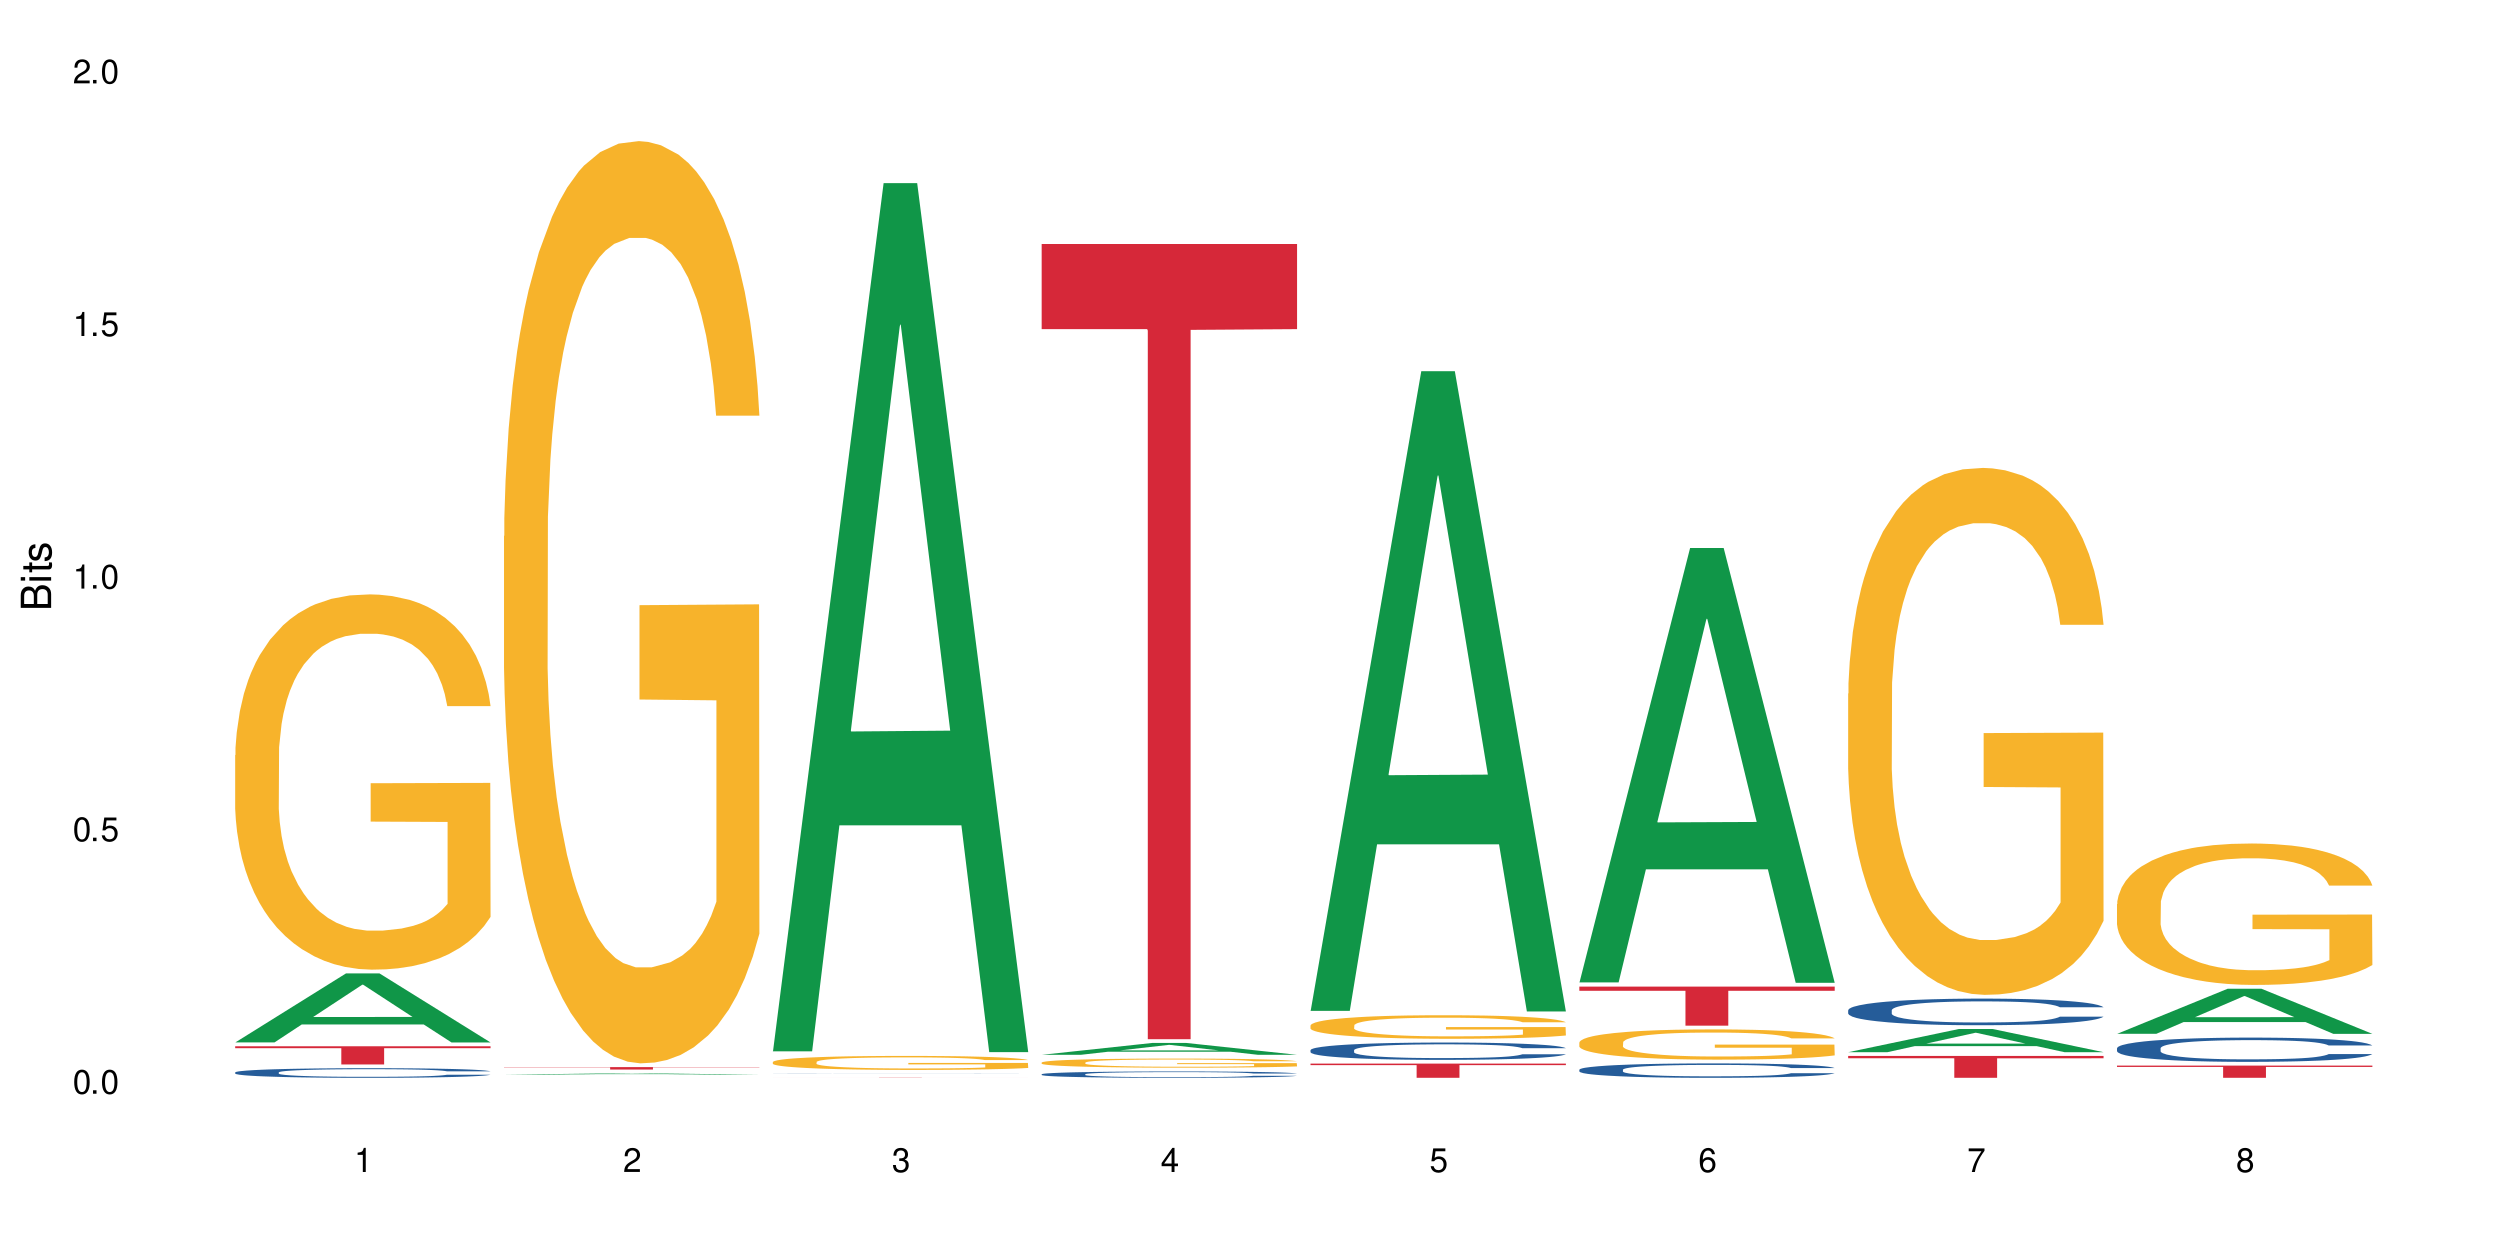
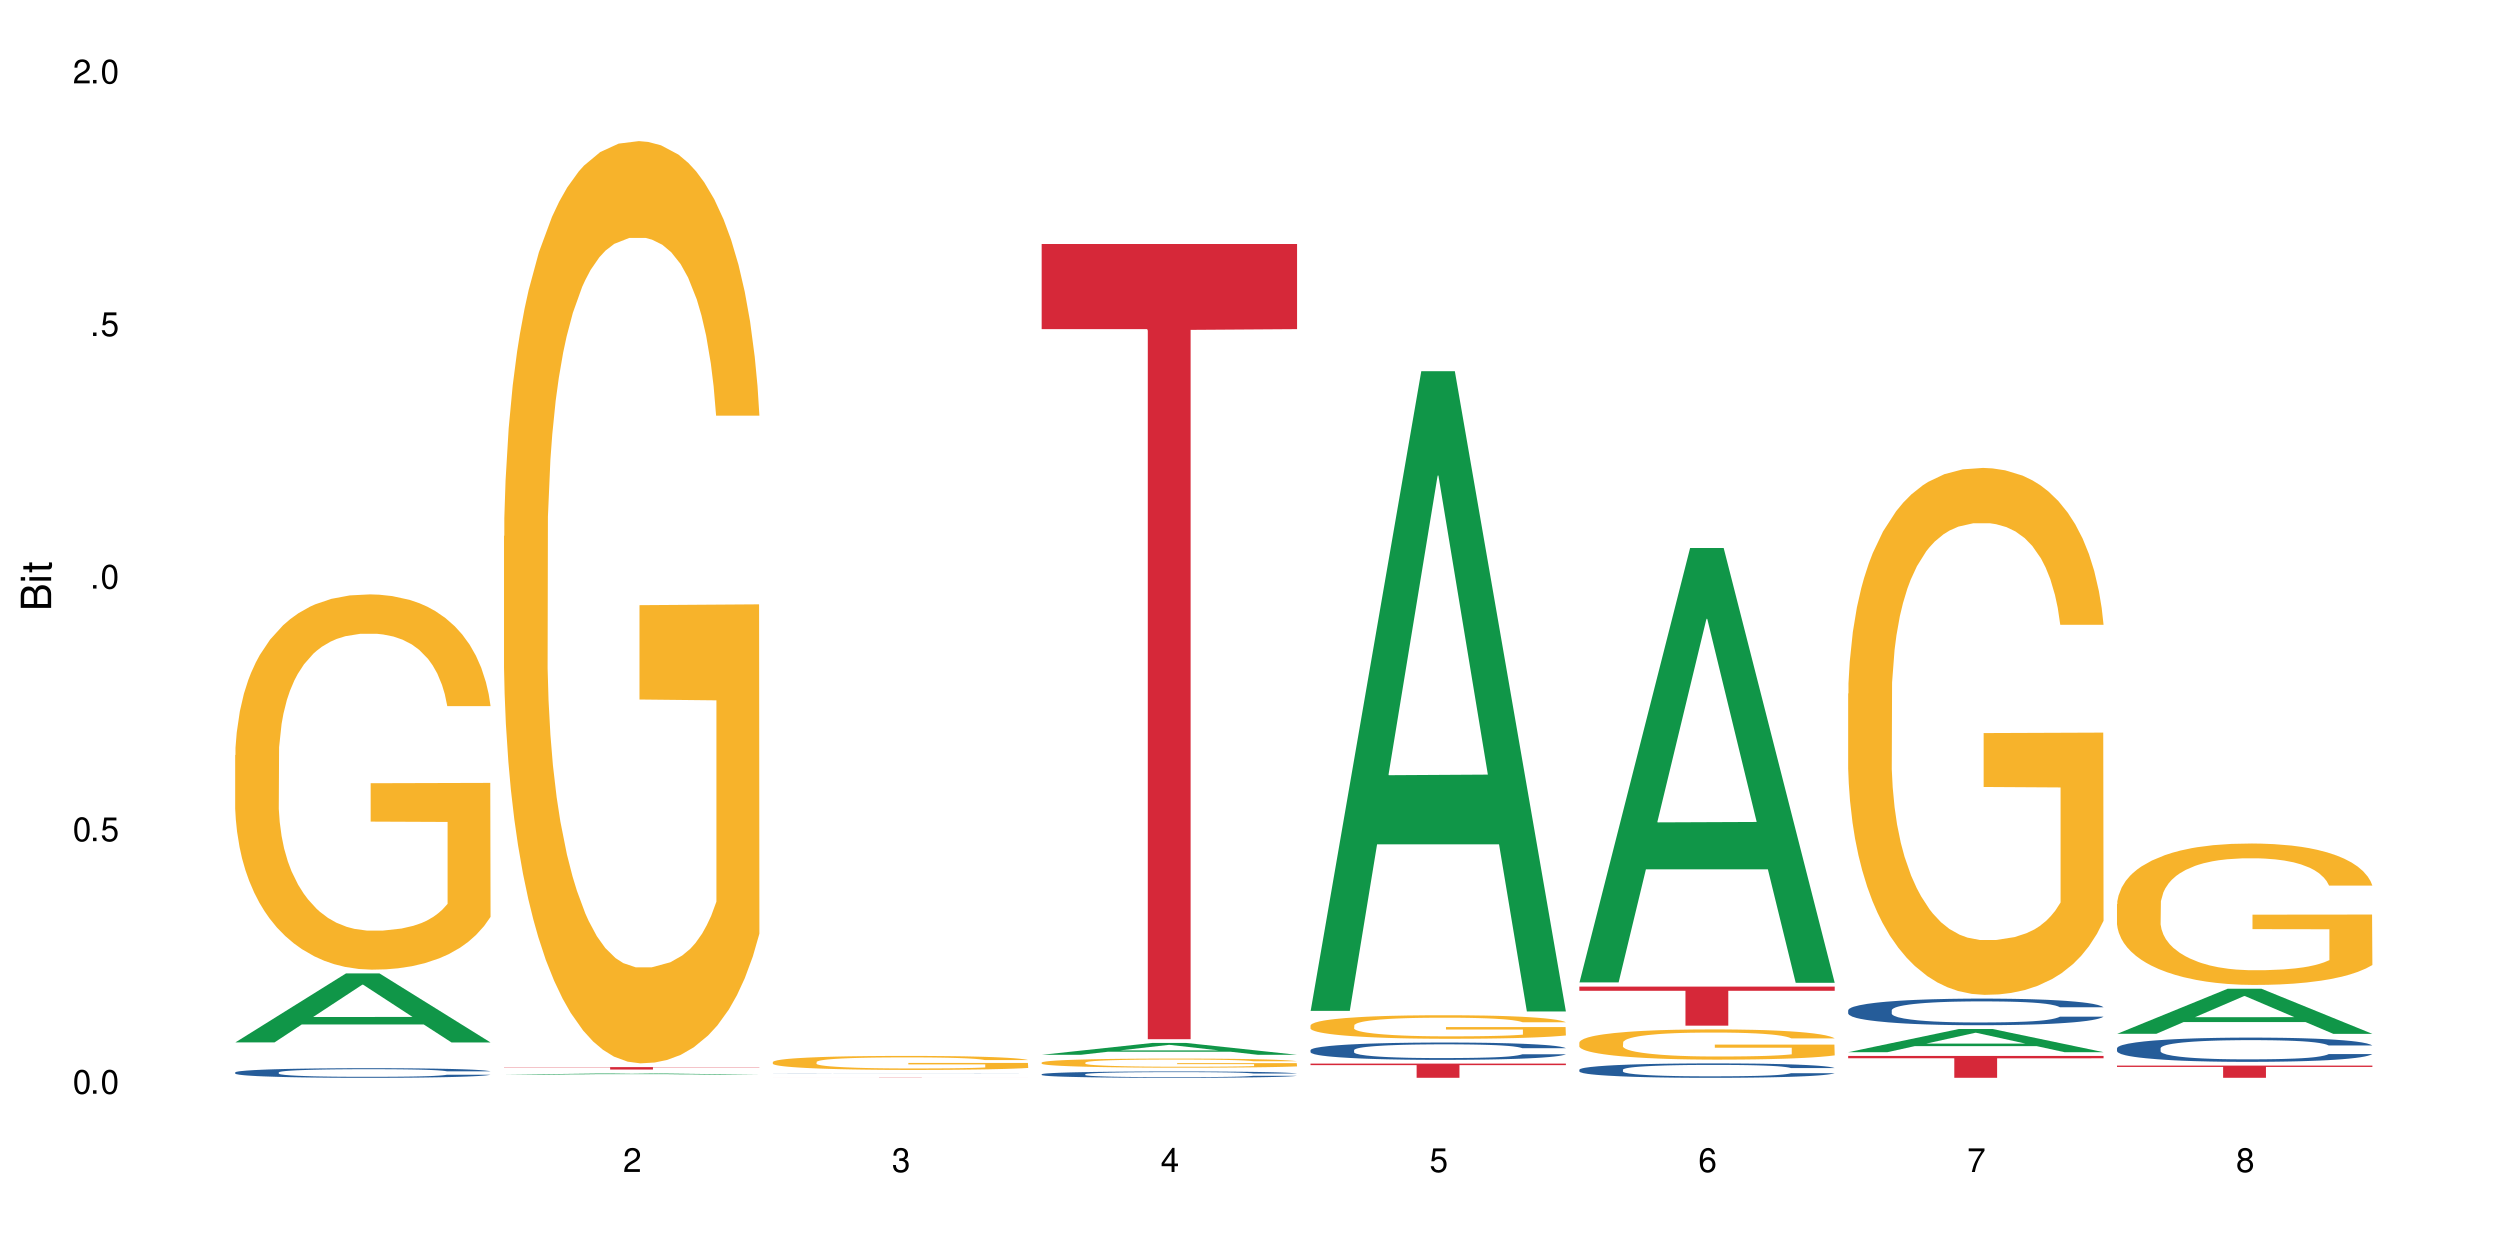
<svg xmlns="http://www.w3.org/2000/svg" xmlns:xlink="http://www.w3.org/1999/xlink" width="720" height="360" viewBox="0 0 720 360">
  <defs>
    <g>
      <g id="glyph-0-0">
</g>
      <g id="glyph-0-1">
        <path d="M 2.641 -6.938 C 2 -6.938 1.422 -6.656 1.078 -6.172 C 0.641 -5.562 0.406 -4.641 0.406 -3.359 C 0.406 -1.016 1.188 0.219 2.641 0.219 C 4.078 0.219 4.859 -1.016 4.859 -3.297 C 4.859 -4.641 4.656 -5.547 4.203 -6.172 C 3.844 -6.656 3.281 -6.938 2.641 -6.938 Z M 2.641 -6.188 C 3.547 -6.188 4 -5.25 4 -3.375 C 4 -1.406 3.562 -0.484 2.625 -0.484 C 1.734 -0.484 1.281 -1.438 1.281 -3.344 C 1.281 -5.25 1.734 -6.188 2.641 -6.188 Z M 2.641 -6.188 " />
      </g>
      <g id="glyph-0-2">
        <path d="M 1.828 -1 L 0.828 -1 L 0.828 0 L 1.828 0 Z M 1.828 -1 " />
      </g>
      <g id="glyph-0-3">
        <path d="M 4.562 -6.797 L 1.062 -6.797 L 0.547 -3.094 L 1.328 -3.094 C 1.719 -3.562 2.047 -3.734 2.578 -3.734 C 3.484 -3.734 4.062 -3.109 4.062 -2.094 C 4.062 -1.125 3.484 -0.531 2.578 -0.531 C 1.828 -0.531 1.375 -0.906 1.188 -1.672 L 0.328 -1.672 C 0.453 -1.109 0.547 -0.844 0.75 -0.594 C 1.125 -0.078 1.828 0.219 2.594 0.219 C 3.969 0.219 4.922 -0.781 4.922 -2.219 C 4.922 -3.562 4.031 -4.484 2.719 -4.484 C 2.25 -4.484 1.859 -4.359 1.469 -4.062 L 1.734 -5.969 L 4.562 -5.969 Z M 4.562 -6.797 " />
      </g>
      <g id="glyph-0-4">
-         <path d="M 2.484 -4.938 L 2.484 0 L 3.328 0 L 3.328 -6.938 L 2.766 -6.938 C 2.469 -5.875 2.281 -5.734 0.984 -5.562 L 0.984 -4.938 Z M 2.484 -4.938 " />
-       </g>
+         </g>
      <g id="glyph-0-5">
        <path d="M 4.859 -0.828 L 1.281 -0.828 C 1.359 -1.406 1.672 -1.781 2.5 -2.281 L 3.469 -2.828 C 4.406 -3.344 4.906 -4.062 4.906 -4.906 C 4.906 -5.484 4.672 -6.031 4.266 -6.406 C 3.859 -6.766 3.375 -6.938 2.719 -6.938 C 1.859 -6.938 1.219 -6.625 0.844 -6.031 C 0.609 -5.672 0.5 -5.234 0.484 -4.531 L 1.328 -4.531 C 1.359 -5.016 1.406 -5.281 1.531 -5.516 C 1.75 -5.938 2.188 -6.203 2.703 -6.203 C 3.469 -6.203 4.031 -5.641 4.031 -4.891 C 4.031 -4.344 3.719 -3.859 3.125 -3.516 L 2.234 -3 C 0.812 -2.172 0.406 -1.531 0.328 -0.016 L 4.859 -0.016 Z M 4.859 -0.828 " />
      </g>
      <g id="glyph-0-6">
        <path d="M 2.125 -3.188 L 2.578 -3.188 C 3.5 -3.188 3.984 -2.766 3.984 -1.922 C 3.984 -1.062 3.469 -0.531 2.594 -0.531 C 1.656 -0.531 1.203 -1 1.156 -2.016 L 0.312 -2.016 C 0.344 -1.453 0.438 -1.094 0.609 -0.781 C 0.953 -0.109 1.625 0.219 2.547 0.219 C 3.953 0.219 4.859 -0.625 4.859 -1.938 C 4.859 -2.828 4.516 -3.297 3.703 -3.594 C 4.344 -3.844 4.656 -4.328 4.656 -5.031 C 4.656 -6.219 3.875 -6.938 2.578 -6.938 C 1.203 -6.938 0.484 -6.172 0.453 -4.703 L 1.297 -4.703 C 1.312 -5.125 1.344 -5.359 1.453 -5.578 C 1.641 -5.969 2.062 -6.203 2.594 -6.203 C 3.344 -6.203 3.797 -5.75 3.797 -5 C 3.797 -4.516 3.609 -4.219 3.25 -4.047 C 3.016 -3.953 2.703 -3.922 2.125 -3.906 Z M 2.125 -3.188 " />
      </g>
      <g id="glyph-0-7">
        <path d="M 3.141 -1.672 L 3.141 0 L 3.984 0 L 3.984 -1.672 L 4.984 -1.672 L 4.984 -2.438 L 3.984 -2.438 L 3.984 -6.938 L 3.359 -6.938 L 0.266 -2.578 L 0.266 -1.672 Z M 3.141 -2.438 L 1 -2.438 L 3.141 -5.5 Z M 3.141 -2.438 " />
      </g>
      <g id="glyph-0-8">
        <path d="M 4.781 -5.125 C 4.609 -6.266 3.891 -6.938 2.844 -6.938 C 2.094 -6.938 1.422 -6.578 1.031 -5.953 C 0.594 -5.266 0.406 -4.422 0.406 -3.172 C 0.406 -2 0.578 -1.25 0.984 -0.641 C 1.359 -0.078 1.953 0.219 2.703 0.219 C 3.984 0.219 4.922 -0.75 4.922 -2.094 C 4.922 -3.375 4.062 -4.281 2.844 -4.281 C 2.172 -4.281 1.641 -4.031 1.281 -3.516 C 1.281 -5.234 1.828 -6.188 2.797 -6.188 C 3.391 -6.188 3.797 -5.797 3.938 -5.125 Z M 2.734 -3.531 C 3.547 -3.531 4.062 -2.953 4.062 -2.031 C 4.062 -1.156 3.484 -0.531 2.703 -0.531 C 1.922 -0.531 1.328 -1.188 1.328 -2.078 C 1.328 -2.938 1.906 -3.531 2.734 -3.531 Z M 2.734 -3.531 " />
      </g>
      <g id="glyph-0-9">
        <path d="M 4.984 -6.797 L 0.438 -6.797 L 0.438 -5.969 L 4.109 -5.969 C 2.5 -3.656 1.828 -2.234 1.328 0 L 2.219 0 C 2.594 -2.172 3.453 -4.047 4.984 -6.094 Z M 4.984 -6.797 " />
      </g>
      <g id="glyph-0-10">
        <path d="M 3.75 -3.656 C 4.469 -4.094 4.688 -4.438 4.688 -5.078 C 4.688 -6.172 3.844 -6.938 2.641 -6.938 C 1.438 -6.938 0.594 -6.172 0.594 -5.094 C 0.594 -4.438 0.812 -4.094 1.516 -3.656 C 0.734 -3.266 0.359 -2.703 0.359 -1.922 C 0.359 -0.656 1.281 0.219 2.641 0.219 C 3.984 0.219 4.922 -0.656 4.922 -1.922 C 4.922 -2.703 4.531 -3.266 3.75 -3.656 Z M 2.641 -6.188 C 3.359 -6.188 3.812 -5.75 3.812 -5.062 C 3.812 -4.406 3.344 -3.984 2.641 -3.984 C 1.922 -3.984 1.453 -4.406 1.453 -5.078 C 1.453 -5.75 1.922 -6.188 2.641 -6.188 Z M 2.641 -3.266 C 3.484 -3.266 4.062 -2.719 4.062 -1.906 C 4.062 -1.078 3.484 -0.531 2.625 -0.531 C 1.797 -0.531 1.219 -1.094 1.219 -1.906 C 1.219 -2.719 1.781 -3.266 2.641 -3.266 Z M 2.641 -3.266 " />
      </g>
      <g id="glyph-1-0">
</g>
      <g id="glyph-1-1">
        <path d="M 0 -0.953 L 0 -4.891 C 0 -5.719 -0.234 -6.344 -0.734 -6.797 C -1.188 -7.234 -1.812 -7.469 -2.5 -7.469 C -3.547 -7.469 -4.188 -7 -4.625 -5.875 C -4.984 -6.688 -5.625 -7.094 -6.531 -7.094 C -7.172 -7.094 -7.734 -6.859 -8.141 -6.391 C -8.562 -5.922 -8.75 -5.344 -8.75 -4.5 L -8.75 -0.953 Z M -4.984 -2.062 L -7.766 -2.062 L -7.766 -4.219 C -7.766 -4.844 -7.688 -5.203 -7.453 -5.5 C -7.219 -5.812 -6.859 -5.969 -6.375 -5.969 C -5.891 -5.969 -5.531 -5.812 -5.297 -5.5 C -5.062 -5.203 -4.984 -4.844 -4.984 -4.219 Z M -0.984 -2.062 L -4 -2.062 L -4 -4.781 C -4 -5.766 -3.438 -6.359 -2.484 -6.359 C -1.547 -6.359 -0.984 -5.766 -0.984 -4.781 Z M -0.984 -2.062 " />
      </g>
      <g id="glyph-1-2">
        <path d="M -6.281 -1.797 L -6.281 -0.797 L 0 -0.797 L 0 -1.797 Z M -8.75 -1.797 L -8.75 -0.797 L -7.484 -0.797 L -7.484 -1.797 Z M -8.75 -1.797 " />
      </g>
      <g id="glyph-1-3">
        <path d="M -6.281 -3.047 L -6.281 -2.016 L -8.016 -2.016 L -8.016 -1.016 L -6.281 -1.016 L -6.281 -0.172 L -5.469 -0.172 L -5.469 -1.016 L -0.719 -1.016 C -0.078 -1.016 0.281 -1.453 0.281 -2.234 C 0.281 -2.5 0.25 -2.719 0.188 -3.047 L -0.641 -3.047 C -0.609 -2.906 -0.594 -2.766 -0.594 -2.562 C -0.594 -2.141 -0.719 -2.016 -1.156 -2.016 L -5.469 -2.016 L -5.469 -3.047 Z M -6.281 -3.047 " />
      </g>
      <g id="glyph-1-4">
-         <path d="M -4.531 -5.25 C -5.766 -5.25 -6.469 -4.422 -6.469 -2.969 C -6.469 -1.516 -5.719 -0.562 -4.547 -0.562 C -3.562 -0.562 -3.094 -1.062 -2.734 -2.562 L -2.516 -3.484 C -2.344 -4.188 -2.094 -4.469 -1.641 -4.469 C -1.047 -4.469 -0.641 -3.875 -0.641 -3 C -0.641 -2.453 -0.797 -2 -1.062 -1.75 C -1.25 -1.594 -1.422 -1.531 -1.875 -1.469 L -1.875 -0.406 C -0.422 -0.453 0.281 -1.266 0.281 -2.922 C 0.281 -4.5 -0.5 -5.516 -1.719 -5.516 C -2.656 -5.516 -3.172 -4.984 -3.469 -3.734 L -3.703 -2.766 C -3.891 -1.953 -4.156 -1.609 -4.594 -1.609 C -5.188 -1.609 -5.547 -2.125 -5.547 -2.938 C -5.547 -3.75 -5.203 -4.172 -4.531 -4.203 Z M -4.531 -5.25 " />
-       </g>
+         </g>
    </g>
  </defs>
  <rect x="-72" y="-36" width="864" height="432" fill="rgb(100%, 100%, 100%)" fill-opacity="1" />
  <path fill-rule="nonzero" fill="rgb(6.275%, 58.824%, 28.235%)" fill-opacity="1" d="M 67.73 300.219 L 67.809 300.199 L 99.637 280.348 L 109.301 280.348 L 141.281 300.234 L 130.047 300.234 L 122.031 295.047 L 86.906 295.047 L 79.047 300.219 L 67.73 300.219 L 90.285 292.898 L 118.809 292.879 L 104.586 283.598 L 104.43 283.578 L 104.27 283.637 L 90.207 292.879 L 90.285 292.898 Z M 67.73 300.219 " />
  <path fill-rule="nonzero" fill="rgb(14.51%, 36.078%, 60%)" fill-opacity="1" d="M 67.73 308.848 L 67.82 308.844 L 67.82 308.785 L 68.09 308.688 L 68.719 308.566 L 69.344 308.484 L 70.961 308.332 L 73.203 308.188 L 75.535 308.078 L 77.238 308.012 L 78.766 307.961 L 82.262 307.867 L 84.504 307.82 L 86.926 307.777 L 89.887 307.734 L 92.039 307.707 L 96.883 307.668 L 100.469 307.648 L 103.25 307.641 L 109.262 307.641 L 112.848 307.652 L 115.449 307.664 L 118.32 307.684 L 120.742 307.707 L 124.957 307.762 L 128.727 307.836 L 130.43 307.875 L 133.121 307.953 L 135.184 308.027 L 136.617 308.094 L 138.234 308.188 L 139.668 308.301 L 140.746 308.434 L 141.281 308.539 L 128.727 308.539 L 128.098 308.441 L 127.379 308.359 L 126.035 308.258 L 124.688 308.184 L 122.805 308.109 L 121.102 308.062 L 118.77 308.016 L 116.707 307.984 L 114.555 307.961 L 112.488 307.945 L 108.543 307.93 L 103.969 307.93 L 102.266 307.934 L 98.766 307.957 L 96.883 307.973 L 94.191 308.008 L 92.309 308.043 L 90.066 308.094 L 88.539 308.137 L 86.656 308.203 L 85.312 308.258 L 83.785 308.344 L 82.891 308.406 L 82.082 308.477 L 81.363 308.562 L 80.828 308.648 L 80.469 308.742 L 80.289 308.836 L 80.289 309.227 L 80.469 309.32 L 80.918 309.426 L 82.082 309.578 L 83.785 309.715 L 85.762 309.82 L 87.645 309.895 L 88.719 309.93 L 90.156 309.973 L 92.398 310.023 L 95.629 310.074 L 97.512 310.094 L 100.383 310.113 L 103.34 310.125 L 107.289 310.125 L 110.785 310.113 L 113.117 310.102 L 115.539 310.082 L 118.859 310.039 L 120.922 309.996 L 122.715 309.949 L 124.062 309.902 L 124.957 309.859 L 126.305 309.781 L 127.379 309.695 L 128.188 309.605 L 128.727 309.52 L 141.281 309.52 L 140.746 309.621 L 139.938 309.723 L 139.129 309.793 L 137.875 309.883 L 136.441 309.961 L 134.375 310.051 L 132.672 310.109 L 130.43 310.172 L 128.367 310.219 L 126.125 310.262 L 122.805 310.312 L 120.652 310.34 L 118.32 310.363 L 115.539 310.383 L 112.043 310.398 L 108.273 310.41 L 104.777 310.414 L 101.008 310.406 L 98.227 310.398 L 94.551 310.375 L 89.977 310.328 L 86.656 310.281 L 84.055 310.234 L 81.812 310.184 L 79.301 310.113 L 76.074 310.004 L 74.098 309.918 L 72.754 309.844 L 71.23 309.746 L 70.152 309.656 L 68.898 309.516 L 68 309.336 L 67.73 309.195 Z M 67.73 308.848 " />
  <path fill-rule="nonzero" fill="rgb(96.863%, 70.196%, 16.863%)" fill-opacity="1" d="M 67.73 217.473 L 67.82 217.375 L 67.82 215.402 L 68.18 210.961 L 69.078 204.84 L 70.242 199.805 L 71.5 195.855 L 72.305 193.785 L 73.652 190.824 L 74.816 188.652 L 77.777 184.211 L 81.543 180.062 L 83.609 178.289 L 85.941 176.609 L 89.258 174.734 L 90.785 174.043 L 95.449 172.465 L 100.738 171.477 L 106.57 171.18 L 109.262 171.277 L 112.938 171.672 L 117.961 172.758 L 120.832 173.746 L 123.074 174.734 L 125.406 176.016 L 128.277 177.992 L 130.969 180.359 L 133.121 182.73 L 135.273 185.691 L 137.066 188.848 L 138.594 192.305 L 139.938 196.449 L 140.746 199.906 L 141.281 203.359 L 128.816 203.359 L 128.098 199.906 L 127.289 197.238 L 125.945 193.98 L 124.598 191.613 L 123.254 189.738 L 120.742 187.172 L 118.59 185.59 L 115.898 184.211 L 113.297 183.32 L 110.336 182.73 L 108.543 182.531 L 103.789 182.531 L 99.484 183.223 L 96.973 184.012 L 95.18 184.801 L 92.668 186.281 L 91.141 187.469 L 90.246 188.258 L 87.555 191.316 L 85.762 194.082 L 84.773 195.957 L 83.52 198.918 L 82.621 201.582 L 81.633 205.531 L 81.098 208.492 L 80.379 215.203 L 80.289 232.973 L 80.559 236.723 L 81.098 240.77 L 81.812 244.324 L 82.891 248.074 L 83.965 250.938 L 85.852 254.785 L 87.465 257.352 L 88.719 259.031 L 91.141 261.695 L 92.129 262.586 L 94.461 264.359 L 96.883 265.742 L 99.844 266.926 L 102.086 267.52 L 105.672 268.012 L 110.246 268.012 L 115.629 267.422 L 119.039 266.633 L 121.371 265.84 L 122.895 265.152 L 124.777 264.066 L 126.125 263.078 L 127.379 261.992 L 128.906 260.312 L 128.906 236.723 L 106.75 236.625 L 106.75 225.57 L 141.195 225.469 L 141.281 264.066 L 139.398 266.73 L 137.066 269.297 L 134.824 271.27 L 132.492 272.949 L 129.176 274.824 L 126.484 276.008 L 122.355 277.391 L 118.59 278.277 L 114.645 278.871 L 111.145 279.168 L 107.02 279.266 L 103.34 279.07 L 99.395 278.477 L 96.254 277.688 L 93.383 276.699 L 90.516 275.418 L 86.926 273.344 L 84.594 271.664 L 82.172 269.594 L 79.75 267.125 L 77.598 264.461 L 76.164 262.387 L 74.727 260.02 L 73.203 257.055 L 71.766 253.699 L 70.691 250.641 L 69.703 247.188 L 68.988 243.93 L 68.27 239.488 L 67.91 235.934 L 67.73 232.871 Z M 67.73 217.473 " />
-   <path fill-rule="nonzero" fill="rgb(83.922%, 15.686%, 22.353%)" fill-opacity="1" d="M 67.73 301.32 L 141.281 301.32 L 141.281 301.879 L 110.629 301.887 L 110.629 306.559 L 98.297 306.559 L 98.297 301.891 L 98.117 301.879 L 67.73 301.879 Z M 67.73 301.32 " />
  <path fill-rule="nonzero" fill="rgb(6.275%, 58.824%, 28.235%)" fill-opacity="1" d="M 145.156 309.52 L 145.234 309.52 L 177.059 309.113 L 186.723 309.113 L 218.707 309.52 L 207.469 309.52 L 199.453 309.414 L 164.328 309.414 L 156.469 309.52 L 145.156 309.52 L 167.707 309.371 L 196.23 309.371 L 182.008 309.18 L 181.852 309.18 L 181.695 309.184 L 167.629 309.371 L 167.707 309.371 Z M 145.156 309.52 " />
  <path fill-rule="nonzero" fill="rgb(96.863%, 70.196%, 16.863%)" fill-opacity="1" d="M 145.156 154.398 L 145.242 154.156 L 145.242 149.305 L 145.602 138.391 L 146.5 123.352 L 147.664 110.98 L 148.922 101.277 L 149.73 96.184 L 151.074 88.906 L 152.242 83.57 L 155.199 72.656 L 158.969 62.465 L 161.031 58.102 L 163.363 53.977 L 166.684 49.367 L 168.207 47.672 L 172.871 43.789 L 178.164 41.363 L 183.992 40.637 L 186.684 40.879 L 190.363 41.848 L 195.387 44.516 L 198.254 46.941 L 200.496 49.367 L 202.828 52.52 L 205.699 57.371 L 208.391 63.195 L 210.543 69.016 L 212.695 76.293 L 214.492 84.055 L 216.016 92.543 L 217.359 102.734 L 218.168 111.223 L 218.707 119.711 L 206.238 119.711 L 205.52 111.223 L 204.715 104.672 L 203.367 96.668 L 202.023 90.848 L 200.676 86.238 L 198.164 79.93 L 196.012 76.051 L 193.32 72.656 L 190.723 70.473 L 187.762 69.016 L 185.969 68.531 L 181.211 68.531 L 176.906 70.23 L 174.395 72.168 L 172.602 74.109 L 170.09 77.75 L 168.566 80.66 L 167.668 82.598 L 164.977 90.117 L 163.184 96.91 L 162.195 101.52 L 160.941 108.797 L 160.043 115.348 L 159.059 125.047 L 158.52 132.324 L 157.801 148.82 L 157.711 192.48 L 157.98 201.699 L 158.52 211.645 L 159.238 220.379 L 160.312 229.594 L 161.391 236.629 L 163.273 246.09 L 164.887 252.395 L 166.145 256.52 L 168.566 263.07 L 169.551 265.254 L 171.883 269.617 L 174.305 273.016 L 177.266 275.926 L 179.508 277.379 L 183.098 278.594 L 187.672 278.594 L 193.055 277.137 L 196.461 275.199 L 198.793 273.258 L 200.32 271.559 L 202.203 268.891 L 203.547 266.465 L 204.805 263.797 L 206.328 259.672 L 206.328 201.699 L 184.172 201.457 L 184.172 174.289 L 218.617 174.047 L 218.707 268.891 L 216.824 275.441 L 214.492 281.746 L 212.25 286.598 L 209.918 290.723 L 206.598 295.332 L 203.906 298.242 L 199.781 301.637 L 196.012 303.82 L 192.066 305.277 L 188.566 306.004 L 184.441 306.246 L 180.766 305.762 L 176.816 304.305 L 173.68 302.363 L 170.809 299.938 L 167.938 296.785 L 164.352 291.691 L 162.016 287.566 L 159.594 282.473 L 157.172 276.41 L 155.02 269.859 L 153.586 264.766 L 152.152 258.945 L 150.625 251.668 L 149.191 243.422 L 148.113 235.902 L 147.129 227.41 L 146.41 219.406 L 145.691 208.492 L 145.332 199.758 L 145.156 192.238 Z M 145.156 154.398 " />
  <path fill-rule="nonzero" fill="rgb(83.922%, 15.686%, 22.353%)" fill-opacity="1" d="M 145.156 307.328 L 218.707 307.328 L 218.707 307.406 L 188.051 307.406 L 188.051 308.031 L 175.719 308.031 L 175.719 307.406 L 145.156 307.406 Z M 145.156 307.328 " />
-   <path fill-rule="nonzero" fill="rgb(6.275%, 58.824%, 28.235%)" fill-opacity="1" d="M 222.578 302.785 L 222.656 302.551 L 254.48 52.738 L 264.148 52.738 L 296.129 303.02 L 284.895 303.02 L 276.879 237.688 L 241.75 237.688 L 233.895 302.785 L 222.578 302.785 L 245.129 210.664 L 273.656 210.426 L 259.434 93.629 L 259.273 93.395 L 259.117 94.098 L 245.051 210.426 L 245.129 210.664 Z M 222.578 302.785 " />
  <path fill-rule="nonzero" fill="rgb(14.51%, 36.078%, 60%)" fill-opacity="1" d="M 222.578 309.246 L 222.668 309.246 L 222.668 309.242 L 222.938 309.242 L 223.562 309.238 L 224.191 309.238 L 225.809 309.234 L 228.051 309.23 L 232.086 309.23 L 233.609 309.227 L 239.352 309.227 L 241.773 309.223 L 279.805 309.223 L 283.57 309.227 L 287.969 309.227 L 290.031 309.23 L 293.082 309.23 L 294.516 309.234 L 295.59 309.238 L 296.129 309.238 L 282.945 309.238 L 282.227 309.234 L 280.883 309.234 L 279.535 309.23 L 273.617 309.23 L 271.551 309.227 L 251.73 309.227 L 249.039 309.23 L 241.504 309.23 L 240.16 309.234 L 238.633 309.234 L 237.738 309.238 L 236.211 309.238 L 235.672 309.242 L 235.316 309.242 L 235.137 309.246 L 235.137 309.254 L 235.316 309.254 L 235.762 309.258 L 236.93 309.258 L 238.633 309.262 L 240.605 309.266 L 245.004 309.266 L 247.246 309.27 L 273.707 309.27 L 275.77 309.266 L 279.805 309.266 L 281.148 309.262 L 283.035 309.262 L 283.57 309.258 L 296.129 309.258 L 295.59 309.262 L 293.977 309.262 L 292.723 309.266 L 291.285 309.266 L 289.223 309.27 L 285.277 309.27 L 283.215 309.273 L 266.887 309.273 L 263.121 309.277 L 259.621 309.277 L 255.855 309.273 L 238.902 309.273 L 236.66 309.27 L 234.148 309.27 L 230.918 309.266 L 227.602 309.266 L 226.074 309.262 L 225 309.262 L 223.742 309.258 L 222.848 309.254 L 222.578 309.25 Z M 222.578 309.246 " />
  <path fill-rule="nonzero" fill="rgb(96.863%, 70.196%, 16.863%)" fill-opacity="1" d="M 222.578 305.832 L 222.668 305.828 L 222.668 305.754 L 223.027 305.59 L 223.922 305.359 L 225.09 305.172 L 226.344 305.023 L 227.152 304.945 L 228.496 304.836 L 229.664 304.754 L 232.625 304.59 L 236.391 304.434 L 238.453 304.367 L 240.785 304.305 L 244.105 304.234 L 245.629 304.211 L 250.293 304.152 L 255.586 304.113 L 261.418 304.102 L 264.109 304.105 L 267.785 304.121 L 272.809 304.164 L 275.68 304.199 L 277.922 304.234 L 280.254 304.285 L 283.125 304.359 L 285.816 304.445 L 287.969 304.535 L 290.121 304.645 L 291.914 304.762 L 293.438 304.891 L 294.785 305.047 L 295.59 305.176 L 296.129 305.305 L 283.66 305.305 L 282.945 305.176 L 282.137 305.074 L 280.793 304.953 L 279.445 304.867 L 278.102 304.797 L 275.59 304.699 L 273.438 304.641 L 270.746 304.59 L 268.145 304.555 L 265.184 304.535 L 263.391 304.527 L 258.637 304.527 L 254.332 304.555 L 251.82 304.582 L 250.023 304.613 L 247.512 304.668 L 245.988 304.711 L 245.094 304.742 L 242.402 304.855 L 240.605 304.957 L 239.621 305.027 L 238.363 305.137 L 237.469 305.238 L 236.48 305.387 L 235.941 305.496 L 235.227 305.746 L 235.137 306.41 L 235.406 306.551 L 235.941 306.699 L 236.66 306.832 L 237.738 306.973 L 238.812 307.082 L 240.695 307.223 L 242.312 307.32 L 243.566 307.383 L 245.988 307.48 L 246.977 307.516 L 249.309 307.582 L 251.73 307.633 L 254.691 307.676 L 256.934 307.699 L 260.52 307.719 L 265.094 307.719 L 270.477 307.695 L 273.887 307.668 L 276.219 307.637 L 277.742 307.609 L 279.625 307.57 L 280.973 307.535 L 282.227 307.492 L 283.75 307.43 L 283.75 306.551 L 261.598 306.547 L 261.598 306.133 L 296.039 306.129 L 296.129 307.57 L 294.246 307.672 L 291.914 307.766 L 289.672 307.84 L 287.34 307.902 L 284.02 307.973 L 281.328 308.016 L 277.203 308.066 L 273.438 308.102 L 269.488 308.125 L 265.992 308.133 L 261.867 308.137 L 258.188 308.129 L 254.242 308.109 L 251.102 308.078 L 248.23 308.043 L 245.359 307.996 L 241.773 307.918 L 239.441 307.855 L 237.02 307.777 L 234.598 307.684 L 232.445 307.586 L 231.008 307.508 L 229.574 307.418 L 228.051 307.309 L 226.613 307.184 L 225.539 307.07 L 224.551 306.941 L 223.832 306.82 L 223.117 306.652 L 222.758 306.52 L 222.578 306.406 Z M 222.578 305.832 " />
  <path fill-rule="nonzero" fill="rgb(83.922%, 15.686%, 22.353%)" fill-opacity="1" d="M 222.578 310.359 L 296.129 310.359 L 296.129 310.363 L 265.477 310.363 L 265.477 310.414 L 253.141 310.414 L 253.141 310.363 L 222.578 310.363 Z M 222.578 310.359 " />
  <path fill-rule="nonzero" fill="rgb(6.275%, 58.824%, 28.235%)" fill-opacity="1" d="M 300 303.781 L 300.078 303.781 L 331.906 300.363 L 341.57 300.363 L 373.555 303.785 L 362.316 303.785 L 354.301 302.891 L 319.176 302.891 L 311.316 303.781 L 300 303.781 L 322.555 302.523 L 351.078 302.52 L 336.855 300.922 L 336.699 300.918 L 336.543 300.93 L 322.477 302.52 L 322.555 302.523 Z M 300 303.781 " />
  <path fill-rule="nonzero" fill="rgb(14.51%, 36.078%, 60%)" fill-opacity="1" d="M 300 309.379 L 300.09 309.375 L 300.09 309.336 L 300.359 309.273 L 300.988 309.191 L 301.617 309.137 L 303.23 309.039 L 305.473 308.941 L 307.805 308.867 L 309.508 308.824 L 311.035 308.793 L 314.531 308.73 L 316.773 308.699 L 319.195 308.668 L 322.156 308.641 L 324.309 308.625 L 329.152 308.598 L 332.742 308.586 L 335.52 308.582 L 341.531 308.582 L 345.117 308.586 L 347.719 308.594 L 350.59 308.609 L 353.012 308.625 L 357.227 308.66 L 360.996 308.707 L 362.699 308.734 L 365.391 308.785 L 367.453 308.836 L 368.891 308.879 L 370.504 308.941 L 371.938 309.02 L 373.016 309.102 L 373.555 309.176 L 360.996 309.176 L 360.367 309.109 L 359.648 309.055 L 358.305 308.988 L 356.961 308.938 L 355.074 308.891 L 353.371 308.859 L 351.039 308.828 L 348.977 308.805 L 346.824 308.793 L 344.762 308.781 L 340.812 308.77 L 336.238 308.77 L 334.535 308.773 L 331.035 308.789 L 329.152 308.801 L 326.461 308.824 L 324.578 308.844 L 322.336 308.879 L 320.812 308.906 L 318.926 308.949 L 317.582 308.988 L 316.059 309.043 L 315.16 309.086 L 314.352 309.133 L 313.637 309.188 L 313.098 309.246 L 312.738 309.309 L 312.559 309.371 L 312.559 309.629 L 312.738 309.688 L 313.188 309.758 L 314.352 309.863 L 316.059 309.949 L 318.031 310.02 L 319.914 310.07 L 320.992 310.094 L 322.426 310.121 L 324.668 310.156 L 327.898 310.188 L 329.781 310.203 L 332.652 310.215 L 335.609 310.223 L 339.559 310.223 L 343.055 310.215 L 345.387 310.207 L 347.809 310.195 L 351.129 310.164 L 353.191 310.137 L 354.984 310.105 L 356.332 310.074 L 357.227 310.047 L 358.574 309.996 L 359.648 309.938 L 360.457 309.879 L 360.996 309.824 L 373.555 309.824 L 373.016 309.891 L 372.207 309.957 L 371.402 310.004 L 370.145 310.062 L 368.711 310.113 L 366.645 310.172 L 364.941 310.211 L 362.699 310.254 L 360.637 310.285 L 358.395 310.312 L 355.074 310.348 L 352.922 310.363 L 350.59 310.379 L 347.809 310.395 L 344.312 310.406 L 340.543 310.41 L 337.047 310.414 L 333.277 310.41 L 330.5 310.402 L 326.82 310.387 L 322.246 310.359 L 318.926 310.324 L 316.324 310.293 L 314.082 310.262 L 311.57 310.215 L 308.344 310.141 L 306.371 310.086 L 305.023 310.039 L 303.5 309.973 L 302.422 309.914 L 301.168 309.82 L 300.27 309.699 L 300 309.609 Z M 300 309.379 " />
  <path fill-rule="nonzero" fill="rgb(96.863%, 70.196%, 16.863%)" fill-opacity="1" d="M 300 305.996 L 300.09 305.992 L 300.09 305.945 L 300.449 305.836 L 301.348 305.688 L 302.512 305.566 L 303.77 305.469 L 304.574 305.418 L 305.922 305.348 L 307.086 305.293 L 310.047 305.188 L 313.816 305.086 L 315.879 305.043 L 318.211 305 L 321.527 304.957 L 323.055 304.938 L 327.719 304.902 L 333.012 304.875 L 338.84 304.871 L 341.531 304.871 L 345.207 304.883 L 350.23 304.906 L 353.102 304.934 L 355.344 304.957 L 357.676 304.988 L 360.547 305.035 L 363.238 305.094 L 365.391 305.148 L 367.543 305.223 L 369.336 305.301 L 370.863 305.383 L 372.207 305.484 L 373.016 305.566 L 373.555 305.652 L 361.086 305.652 L 360.367 305.566 L 359.559 305.504 L 358.215 305.422 L 356.871 305.367 L 355.523 305.32 L 353.012 305.258 L 350.859 305.219 L 348.168 305.188 L 345.566 305.164 L 342.609 305.148 L 340.812 305.145 L 336.059 305.145 L 331.754 305.164 L 329.242 305.18 L 327.449 305.199 L 324.938 305.238 L 323.414 305.266 L 322.516 305.285 L 319.824 305.359 L 318.031 305.426 L 317.043 305.473 L 315.789 305.543 L 314.891 305.609 L 313.902 305.703 L 313.367 305.777 L 312.648 305.941 L 312.559 306.371 L 312.828 306.461 L 313.367 306.562 L 314.082 306.648 L 315.16 306.738 L 316.234 306.809 L 318.121 306.902 L 319.734 306.965 L 320.992 307.004 L 323.414 307.07 L 324.398 307.09 L 326.73 307.133 L 329.152 307.168 L 332.113 307.195 L 334.355 307.211 L 337.941 307.223 L 342.52 307.223 L 347.898 307.211 L 351.309 307.191 L 353.641 307.172 L 355.164 307.152 L 357.047 307.129 L 358.395 307.102 L 359.648 307.078 L 361.176 307.035 L 361.176 306.461 L 339.02 306.461 L 339.02 306.191 L 373.465 306.188 L 373.555 307.129 L 371.668 307.191 L 369.336 307.254 L 367.094 307.301 L 364.762 307.344 L 361.445 307.391 L 358.754 307.418 L 354.629 307.453 L 350.859 307.473 L 346.914 307.488 L 343.414 307.496 L 339.289 307.496 L 335.609 307.492 L 331.664 307.477 L 328.523 307.457 L 325.656 307.434 L 322.785 307.402 L 319.195 307.352 L 316.863 307.312 L 314.441 307.262 L 312.02 307.203 L 309.867 307.137 L 308.434 307.086 L 306.996 307.027 L 305.473 306.957 L 304.039 306.875 L 302.961 306.801 L 301.973 306.719 L 301.258 306.637 L 300.539 306.531 L 300.18 306.445 L 300 306.371 Z M 300 305.996 " />
  <path fill-rule="nonzero" fill="rgb(83.922%, 15.686%, 22.353%)" fill-opacity="1" d="M 300 70.273 L 373.555 70.273 L 373.555 94.789 L 342.898 95.004 L 342.898 299.281 L 330.566 299.281 L 330.566 95.219 L 330.387 94.789 L 300 94.789 Z M 300 70.273 " />
  <path fill-rule="nonzero" fill="rgb(6.275%, 58.824%, 28.235%)" fill-opacity="1" d="M 377.426 291.129 L 377.504 290.957 L 409.328 106.906 L 418.992 106.906 L 450.977 291.301 L 439.738 291.301 L 431.723 243.168 L 396.598 243.168 L 388.738 291.129 L 377.426 291.129 L 399.977 223.258 L 428.504 223.086 L 414.277 137.031 L 414.121 136.859 L 413.965 137.379 L 399.898 223.086 L 399.977 223.258 Z M 377.426 291.129 " />
  <path fill-rule="nonzero" fill="rgb(14.51%, 36.078%, 60%)" fill-opacity="1" d="M 377.426 302.426 L 377.516 302.422 L 377.516 302.312 L 377.781 302.137 L 378.41 301.918 L 379.039 301.77 L 380.652 301.5 L 382.895 301.238 L 385.227 301.039 L 386.934 300.922 L 388.457 300.828 L 391.957 300.66 L 394.199 300.574 L 396.621 300.496 L 399.578 300.418 L 401.734 300.375 L 406.574 300.301 L 410.164 300.27 L 412.945 300.254 L 418.953 300.254 L 422.543 300.273 L 425.145 300.297 L 428.016 300.332 L 430.438 300.375 L 434.652 300.473 L 438.418 300.602 L 440.125 300.676 L 442.812 300.816 L 444.879 300.953 L 446.312 301.07 L 447.926 301.238 L 449.363 301.445 L 450.438 301.676 L 450.977 301.875 L 438.418 301.875 L 437.789 301.691 L 437.074 301.551 L 435.727 301.363 L 434.383 301.23 L 432.5 301.098 L 430.793 301.012 L 428.461 300.926 L 426.398 300.871 L 424.246 300.828 L 422.184 300.801 L 418.238 300.773 L 413.664 300.773 L 411.957 300.785 L 408.461 300.82 L 406.574 300.852 L 403.887 300.914 L 402 300.977 L 399.758 301.066 L 398.234 301.145 L 396.352 301.262 L 395.004 301.367 L 393.48 301.52 L 392.582 301.633 L 391.777 301.758 L 391.059 301.91 L 390.52 302.07 L 390.16 302.238 L 389.98 302.402 L 389.98 303.109 L 390.16 303.273 L 390.609 303.465 L 391.777 303.742 L 393.48 303.984 L 395.453 304.176 L 397.336 304.312 L 398.414 304.375 L 399.848 304.449 L 402.09 304.539 L 405.32 304.633 L 407.203 304.668 L 410.074 304.703 L 413.035 304.723 L 416.98 304.723 L 420.48 304.703 L 422.812 304.68 L 425.234 304.645 L 428.551 304.566 L 430.613 304.496 L 432.41 304.406 L 433.754 304.32 L 434.652 304.25 L 435.996 304.105 L 437.074 303.953 L 437.879 303.793 L 438.418 303.637 L 450.977 303.637 L 450.438 303.82 L 449.633 303.996 L 448.824 304.129 L 447.566 304.289 L 446.133 304.43 L 444.07 304.59 L 442.367 304.695 L 440.125 304.809 L 438.059 304.895 L 435.816 304.973 L 432.5 305.062 L 430.348 305.109 L 428.016 305.152 L 425.234 305.188 L 421.734 305.219 L 417.969 305.238 L 414.469 305.242 L 410.703 305.234 L 407.922 305.215 L 404.242 305.172 L 399.668 305.09 L 396.352 305.004 L 393.75 304.918 L 391.508 304.828 L 388.996 304.703 L 385.766 304.504 L 383.793 304.348 L 382.449 304.223 L 380.922 304.043 L 379.848 303.883 L 378.59 303.629 L 377.695 303.305 L 377.426 303.055 Z M 377.426 302.426 " />
  <path fill-rule="nonzero" fill="rgb(96.863%, 70.196%, 16.863%)" fill-opacity="1" d="M 377.426 295.293 L 377.516 295.285 L 377.516 295.164 L 377.871 294.883 L 378.77 294.5 L 379.938 294.184 L 381.191 293.934 L 382 293.805 L 383.344 293.621 L 384.512 293.484 L 387.469 293.203 L 391.238 292.945 L 393.301 292.832 L 395.633 292.727 L 398.953 292.609 L 400.477 292.566 L 405.141 292.465 L 410.434 292.406 L 416.262 292.387 L 418.953 292.391 L 422.633 292.418 L 427.656 292.484 L 430.527 292.547 L 432.77 292.609 L 435.102 292.691 L 437.969 292.812 L 440.66 292.961 L 442.812 293.109 L 444.969 293.297 L 446.762 293.496 L 448.285 293.711 L 449.633 293.973 L 450.438 294.188 L 450.977 294.406 L 438.508 294.406 L 437.789 294.188 L 436.984 294.023 L 435.637 293.816 L 434.293 293.668 L 432.949 293.551 L 430.438 293.391 L 428.281 293.289 L 425.594 293.203 L 422.992 293.148 L 420.031 293.109 L 418.238 293.098 L 413.484 293.098 L 409.176 293.141 L 406.664 293.191 L 404.871 293.242 L 402.359 293.336 L 400.836 293.41 L 399.938 293.457 L 397.246 293.648 L 395.453 293.824 L 394.469 293.941 L 393.211 294.129 L 392.312 294.293 L 391.328 294.543 L 390.789 294.727 L 390.07 295.148 L 389.98 296.266 L 390.25 296.5 L 390.789 296.754 L 391.508 296.977 L 392.582 297.215 L 393.66 297.395 L 395.543 297.637 L 397.156 297.797 L 398.414 297.902 L 400.836 298.07 L 401.82 298.125 L 404.156 298.234 L 406.574 298.324 L 409.535 298.398 L 411.777 298.434 L 415.367 298.465 L 419.941 298.465 L 425.324 298.43 L 428.73 298.379 L 431.062 298.328 L 432.59 298.285 L 434.473 298.219 L 435.816 298.156 L 437.074 298.086 L 438.598 297.98 L 438.598 296.5 L 416.441 296.496 L 416.441 295.801 L 450.887 295.793 L 450.977 298.219 L 449.094 298.383 L 446.762 298.547 L 444.52 298.668 L 442.188 298.773 L 438.867 298.895 L 436.176 298.969 L 432.051 299.055 L 428.281 299.109 L 424.336 299.148 L 420.84 299.164 L 416.711 299.172 L 413.035 299.16 L 409.086 299.121 L 405.949 299.074 L 403.078 299.012 L 400.207 298.93 L 396.621 298.801 L 394.289 298.695 L 391.867 298.562 L 389.445 298.41 L 387.293 298.242 L 385.855 298.113 L 384.422 297.965 L 382.895 297.777 L 381.461 297.566 L 380.383 297.375 L 379.398 297.156 L 378.68 296.953 L 377.961 296.676 L 377.605 296.453 L 377.426 296.258 Z M 377.426 295.293 " />
  <path fill-rule="nonzero" fill="rgb(83.922%, 15.686%, 22.353%)" fill-opacity="1" d="M 377.426 306.324 L 450.977 306.324 L 450.977 306.762 L 420.324 306.766 L 420.324 310.414 L 407.988 310.414 L 407.988 306.77 L 407.809 306.762 L 377.426 306.762 Z M 377.426 306.324 " />
  <path fill-rule="nonzero" fill="rgb(6.275%, 58.824%, 28.235%)" fill-opacity="1" d="M 454.848 282.938 L 454.926 282.82 L 486.75 157.82 L 496.418 157.82 L 528.398 283.055 L 517.164 283.055 L 509.148 250.363 L 474.023 250.363 L 466.164 282.938 L 454.848 282.938 L 477.402 236.844 L 505.926 236.723 L 491.703 178.281 L 491.547 178.164 L 491.387 178.516 L 477.32 236.723 L 477.402 236.844 Z M 454.848 282.938 " />
  <path fill-rule="nonzero" fill="rgb(14.51%, 36.078%, 60%)" fill-opacity="1" d="M 454.848 308.066 L 454.938 308.062 L 454.938 307.973 L 455.207 307.828 L 455.836 307.645 L 456.461 307.52 L 458.078 307.297 L 460.32 307.082 L 462.652 306.914 L 464.355 306.816 L 465.879 306.738 L 469.379 306.598 L 471.621 306.527 L 474.043 306.461 L 477.004 306.398 L 479.156 306.359 L 484 306.301 L 487.586 306.273 L 490.367 306.262 L 496.379 306.262 L 499.965 306.277 L 502.566 306.297 L 505.438 306.324 L 507.859 306.359 L 512.074 306.445 L 515.844 306.551 L 517.547 306.609 L 520.238 306.727 L 522.301 306.844 L 523.734 306.941 L 525.352 307.082 L 526.785 307.25 L 527.863 307.445 L 528.398 307.609 L 515.844 307.609 L 515.215 307.457 L 514.496 307.34 L 513.152 307.184 L 511.805 307.074 L 509.922 306.965 L 508.219 306.891 L 505.887 306.82 L 503.824 306.773 L 501.672 306.738 L 499.605 306.715 L 495.66 306.695 L 491.086 306.695 L 489.383 306.703 L 485.883 306.73 L 484 306.758 L 481.309 306.812 L 479.426 306.859 L 477.184 306.938 L 475.656 307 L 473.773 307.102 L 472.43 307.188 L 470.902 307.312 L 470.008 307.406 L 469.199 307.512 L 468.48 307.641 L 467.945 307.773 L 467.586 307.91 L 467.406 308.047 L 467.406 308.637 L 467.586 308.773 L 468.035 308.934 L 469.199 309.164 L 470.902 309.367 L 472.879 309.523 L 474.762 309.641 L 475.836 309.691 L 477.273 309.754 L 479.516 309.828 L 482.742 309.906 L 484.629 309.934 L 487.496 309.965 L 490.457 309.98 L 494.406 309.98 L 497.902 309.965 L 500.234 309.945 L 502.656 309.914 L 505.977 309.852 L 508.039 309.789 L 509.832 309.719 L 511.18 309.645 L 512.074 309.586 L 513.422 309.469 L 514.496 309.34 L 515.305 309.207 L 515.844 309.078 L 528.398 309.078 L 527.863 309.23 L 527.055 309.375 L 526.246 309.488 L 524.992 309.621 L 523.555 309.738 L 521.492 309.871 L 519.789 309.957 L 517.547 310.051 L 515.484 310.125 L 513.242 310.188 L 509.922 310.266 L 507.77 310.305 L 505.438 310.336 L 502.656 310.367 L 499.16 310.395 L 495.391 310.41 L 491.895 310.414 L 488.125 310.406 L 485.344 310.391 L 481.668 310.355 L 477.094 310.289 L 473.773 310.215 L 471.172 310.145 L 468.93 310.066 L 466.418 309.965 L 463.191 309.797 L 461.215 309.668 L 459.871 309.562 L 458.348 309.414 L 457.27 309.281 L 456.016 309.07 L 455.117 308.801 L 454.848 308.59 Z M 454.848 308.066 " />
  <path fill-rule="nonzero" fill="rgb(96.863%, 70.196%, 16.863%)" fill-opacity="1" d="M 454.848 300.199 L 454.938 300.191 L 454.938 300.031 L 455.297 299.672 L 456.191 299.18 L 457.359 298.773 L 458.613 298.457 L 459.422 298.289 L 460.77 298.051 L 461.934 297.875 L 464.895 297.516 L 468.66 297.184 L 470.723 297.039 L 473.055 296.902 L 476.375 296.754 L 477.898 296.695 L 482.562 296.57 L 487.855 296.492 L 493.688 296.465 L 496.379 296.473 L 500.055 296.508 L 505.078 296.594 L 507.949 296.672 L 510.191 296.754 L 512.523 296.855 L 515.395 297.016 L 518.086 297.207 L 520.238 297.398 L 522.391 297.637 L 524.184 297.891 L 525.711 298.168 L 527.055 298.504 L 527.863 298.781 L 528.398 299.059 L 515.934 299.059 L 515.215 298.781 L 514.406 298.566 L 513.062 298.305 L 511.715 298.113 L 510.371 297.961 L 507.859 297.754 L 505.707 297.629 L 503.016 297.516 L 500.414 297.445 L 497.453 297.398 L 495.66 297.383 L 490.906 297.383 L 486.602 297.438 L 484.09 297.5 L 482.297 297.562 L 479.785 297.684 L 478.258 297.777 L 477.363 297.844 L 474.672 298.09 L 472.879 298.312 L 471.891 298.465 L 470.633 298.703 L 469.738 298.918 L 468.75 299.234 L 468.211 299.473 L 467.496 300.016 L 467.406 301.445 L 467.676 301.75 L 468.211 302.074 L 468.93 302.363 L 470.008 302.664 L 471.082 302.895 L 472.965 303.203 L 474.582 303.41 L 475.836 303.547 L 478.258 303.762 L 479.246 303.832 L 481.578 303.977 L 484 304.086 L 486.961 304.184 L 489.203 304.23 L 492.789 304.27 L 497.363 304.27 L 502.746 304.223 L 506.156 304.16 L 508.488 304.098 L 510.012 304.039 L 511.895 303.953 L 513.242 303.875 L 514.496 303.785 L 516.023 303.648 L 516.023 301.75 L 493.867 301.742 L 493.867 300.852 L 528.309 300.844 L 528.398 303.953 L 526.516 304.168 L 524.184 304.375 L 521.941 304.535 L 519.609 304.668 L 516.289 304.82 L 513.602 304.914 L 509.473 305.027 L 505.707 305.098 L 501.758 305.145 L 498.262 305.168 L 494.137 305.18 L 490.457 305.16 L 486.512 305.113 L 483.371 305.051 L 480.5 304.973 L 477.633 304.867 L 474.043 304.699 L 471.711 304.566 L 469.289 304.398 L 466.867 304.199 L 464.715 303.984 L 463.281 303.816 L 461.844 303.625 L 460.32 303.387 L 458.883 303.117 L 457.809 302.871 L 456.82 302.594 L 456.102 302.328 L 455.387 301.973 L 455.027 301.684 L 454.848 301.438 Z M 454.848 300.199 " />
  <path fill-rule="nonzero" fill="rgb(83.922%, 15.686%, 22.353%)" fill-opacity="1" d="M 454.848 284.141 L 528.398 284.141 L 528.398 285.344 L 497.746 285.352 L 497.746 295.383 L 485.414 295.383 L 485.414 285.363 L 485.234 285.344 L 454.848 285.344 Z M 454.848 284.141 " />
  <path fill-rule="nonzero" fill="rgb(6.275%, 58.824%, 28.235%)" fill-opacity="1" d="M 532.27 303.027 L 532.352 303.02 L 564.176 296.348 L 573.84 296.348 L 605.824 303.031 L 594.586 303.031 L 586.57 301.289 L 551.445 301.289 L 543.586 303.027 L 532.27 303.027 L 554.824 300.566 L 583.348 300.559 L 569.125 297.438 L 568.969 297.434 L 568.812 297.453 L 554.746 300.559 L 554.824 300.566 Z M 532.27 303.027 " />
  <path fill-rule="nonzero" fill="rgb(14.51%, 36.078%, 60%)" fill-opacity="1" d="M 532.27 290.938 L 532.359 290.93 L 532.359 290.762 L 532.629 290.496 L 533.258 290.16 L 533.887 289.93 L 535.5 289.52 L 537.742 289.117 L 540.074 288.812 L 541.777 288.629 L 543.305 288.488 L 546.801 288.23 L 549.043 288.098 L 551.465 287.977 L 554.426 287.859 L 556.578 287.789 L 561.422 287.676 L 565.012 287.629 L 567.793 287.605 L 573.801 287.605 L 577.391 287.637 L 579.992 287.672 L 582.859 287.727 L 585.281 287.789 L 589.5 287.941 L 593.266 288.141 L 594.969 288.25 L 597.66 288.469 L 599.723 288.68 L 601.16 288.859 L 602.773 289.117 L 604.207 289.434 L 605.285 289.789 L 605.824 290.09 L 593.266 290.09 L 592.637 289.812 L 591.922 289.594 L 590.574 289.309 L 589.23 289.105 L 587.344 288.902 L 585.641 288.77 L 583.309 288.637 L 581.246 288.551 L 579.094 288.488 L 577.031 288.445 L 573.082 288.406 L 568.508 288.406 L 566.805 288.418 L 563.305 288.477 L 561.422 288.523 L 558.73 288.621 L 556.848 288.715 L 554.605 288.852 L 553.082 288.973 L 551.199 289.152 L 549.852 289.316 L 548.328 289.547 L 547.43 289.723 L 546.621 289.918 L 545.906 290.148 L 545.367 290.395 L 545.008 290.652 L 544.828 290.902 L 544.828 291.988 L 545.008 292.242 L 545.457 292.535 L 546.621 292.961 L 548.328 293.332 L 550.301 293.625 L 552.184 293.836 L 553.262 293.934 L 554.695 294.047 L 556.938 294.188 L 560.168 294.324 L 562.051 294.383 L 564.922 294.438 L 567.883 294.465 L 571.828 294.465 L 575.324 294.438 L 577.656 294.402 L 580.078 294.348 L 583.398 294.227 L 585.461 294.117 L 587.254 293.984 L 588.602 293.852 L 589.5 293.738 L 590.844 293.52 L 591.922 293.281 L 592.727 293.039 L 593.266 292.801 L 605.824 292.801 L 605.285 293.082 L 604.477 293.352 L 603.672 293.555 L 602.414 293.801 L 600.98 294.02 L 598.918 294.262 L 597.211 294.426 L 594.969 294.598 L 592.906 294.73 L 590.664 294.852 L 587.344 294.992 L 585.191 295.062 L 582.859 295.125 L 580.078 295.18 L 576.582 295.23 L 572.816 295.258 L 569.316 295.266 L 565.551 295.25 L 562.77 295.223 L 559.09 295.16 L 554.516 295.031 L 551.199 294.898 L 548.598 294.766 L 546.355 294.625 L 543.844 294.438 L 540.613 294.129 L 538.641 293.891 L 537.293 293.695 L 535.77 293.422 L 534.691 293.18 L 533.438 292.785 L 532.539 292.289 L 532.27 291.906 Z M 532.27 290.938 " />
  <path fill-rule="nonzero" fill="rgb(96.863%, 70.196%, 16.863%)" fill-opacity="1" d="M 532.27 199.762 L 532.359 199.621 L 532.359 196.848 L 532.719 190.613 L 533.617 182.02 L 534.781 174.949 L 536.039 169.406 L 536.844 166.496 L 538.191 162.336 L 539.355 159.289 L 542.316 153.051 L 546.086 147.23 L 548.148 144.734 L 550.48 142.379 L 553.797 139.746 L 555.324 138.777 L 559.988 136.559 L 565.281 135.172 L 571.109 134.758 L 573.801 134.895 L 577.48 135.449 L 582.5 136.973 L 585.371 138.359 L 587.613 139.746 L 589.945 141.547 L 592.816 144.32 L 595.508 147.645 L 597.66 150.973 L 599.812 155.129 L 601.609 159.566 L 603.133 164.418 L 604.477 170.238 L 605.285 175.09 L 605.824 179.941 L 593.355 179.941 L 592.637 175.09 L 591.832 171.348 L 590.484 166.773 L 589.141 163.445 L 587.793 160.812 L 585.281 157.211 L 583.129 154.992 L 580.438 153.051 L 577.836 151.805 L 574.879 150.973 L 573.082 150.695 L 568.328 150.695 L 564.023 151.664 L 561.512 152.773 L 559.719 153.883 L 557.207 155.961 L 555.684 157.625 L 554.785 158.734 L 552.094 163.031 L 550.301 166.91 L 549.312 169.547 L 548.059 173.703 L 547.16 177.445 L 546.176 182.988 L 545.637 187.148 L 544.918 196.57 L 544.828 221.52 L 545.098 226.785 L 545.637 232.469 L 546.355 237.461 L 547.43 242.727 L 548.508 246.746 L 550.391 252.152 L 552.004 255.754 L 553.262 258.109 L 555.684 261.852 L 556.668 263.102 L 559 265.594 L 561.422 267.535 L 564.383 269.199 L 566.625 270.031 L 570.215 270.723 L 574.789 270.723 L 580.168 269.891 L 583.578 268.781 L 585.91 267.676 L 587.434 266.703 L 589.32 265.18 L 590.664 263.793 L 591.922 262.27 L 593.445 259.914 L 593.445 226.785 L 571.289 226.648 L 571.289 211.125 L 605.734 210.988 L 605.824 265.18 L 603.941 268.922 L 601.609 272.523 L 599.363 275.297 L 597.031 277.652 L 593.715 280.285 L 591.023 281.949 L 586.898 283.891 L 583.129 285.137 L 579.184 285.969 L 575.684 286.387 L 571.559 286.523 L 567.883 286.246 L 563.934 285.414 L 560.797 284.305 L 557.926 282.922 L 555.055 281.117 L 551.465 278.207 L 549.133 275.852 L 546.711 272.941 L 544.289 269.477 L 542.137 265.734 L 540.703 262.824 L 539.266 259.496 L 537.742 255.34 L 536.309 250.625 L 535.23 246.328 L 534.246 241.48 L 533.527 236.906 L 532.809 230.668 L 532.449 225.68 L 532.27 221.383 Z M 532.27 199.762 " />
  <path fill-rule="nonzero" fill="rgb(83.922%, 15.686%, 22.353%)" fill-opacity="1" d="M 532.27 304.117 L 605.824 304.117 L 605.824 304.789 L 575.168 304.797 L 575.168 310.414 L 562.836 310.414 L 562.836 304.801 L 562.656 304.789 L 532.27 304.789 Z M 532.27 304.117 " />
  <path fill-rule="nonzero" fill="rgb(6.275%, 58.824%, 28.235%)" fill-opacity="1" d="M 609.695 297.742 L 609.773 297.73 L 641.598 284.746 L 651.266 284.746 L 683.246 297.754 L 672.008 297.754 L 663.996 294.359 L 628.867 294.359 L 621.012 297.742 L 609.695 297.742 L 632.246 292.953 L 660.773 292.941 L 646.551 286.871 L 646.391 286.859 L 646.234 286.895 L 632.168 292.941 L 632.246 292.953 Z M 609.695 297.742 " />
  <path fill-rule="nonzero" fill="rgb(14.51%, 36.078%, 60%)" fill-opacity="1" d="M 609.695 301.875 L 609.785 301.867 L 609.785 301.715 L 610.055 301.473 L 610.68 301.164 L 611.309 300.957 L 612.922 300.578 L 615.164 300.215 L 617.5 299.934 L 619.203 299.77 L 620.727 299.641 L 624.227 299.406 L 626.469 299.285 L 628.891 299.176 L 631.852 299.066 L 634.004 299.004 L 638.848 298.902 L 642.434 298.855 L 645.215 298.836 L 651.223 298.836 L 654.812 298.863 L 657.414 298.895 L 660.285 298.945 L 662.707 299.004 L 666.922 299.145 L 670.688 299.32 L 672.395 299.426 L 675.086 299.621 L 677.148 299.812 L 678.582 299.98 L 680.195 300.215 L 681.633 300.504 L 682.707 300.828 L 683.246 301.102 L 670.688 301.102 L 670.062 300.848 L 669.344 300.648 L 667.996 300.387 L 666.652 300.203 L 664.77 300.016 L 663.066 299.895 L 660.734 299.773 L 658.668 299.699 L 656.516 299.641 L 654.453 299.602 L 650.508 299.562 L 645.934 299.562 L 644.227 299.578 L 640.73 299.629 L 638.848 299.672 L 636.156 299.762 L 634.273 299.844 L 632.027 299.973 L 630.504 300.082 L 628.621 300.246 L 627.273 300.395 L 625.75 300.605 L 624.852 300.766 L 624.047 300.941 L 623.328 301.152 L 622.789 301.375 L 622.43 301.613 L 622.254 301.844 L 622.254 302.832 L 622.43 303.059 L 622.879 303.328 L 624.047 303.719 L 625.75 304.055 L 627.723 304.324 L 629.605 304.516 L 630.684 304.605 L 632.117 304.707 L 634.363 304.832 L 637.59 304.961 L 639.473 305.012 L 642.344 305.062 L 645.305 305.09 L 649.25 305.09 L 652.75 305.062 L 655.082 305.031 L 657.504 304.98 L 660.82 304.871 L 662.887 304.77 L 664.68 304.648 L 666.023 304.527 L 666.922 304.426 L 668.266 304.227 L 669.344 304.012 L 670.152 303.789 L 670.688 303.57 L 683.246 303.57 L 682.707 303.824 L 681.902 304.074 L 681.094 304.262 L 679.84 304.484 L 678.402 304.68 L 676.34 304.902 L 674.637 305.051 L 672.395 305.211 L 670.332 305.332 L 668.086 305.441 L 664.77 305.566 L 662.617 305.633 L 660.285 305.688 L 657.504 305.738 L 654.004 305.785 L 650.238 305.809 L 646.738 305.816 L 642.973 305.805 L 640.191 305.777 L 636.516 305.719 L 631.941 305.605 L 628.621 305.484 L 626.02 305.363 L 623.777 305.234 L 621.266 305.062 L 618.035 304.781 L 616.062 304.566 L 614.719 304.387 L 613.191 304.137 L 612.117 303.914 L 610.859 303.559 L 609.965 303.105 L 609.695 302.754 Z M 609.695 301.875 " />
  <path fill-rule="nonzero" fill="rgb(96.863%, 70.196%, 16.863%)" fill-opacity="1" d="M 609.695 260.375 L 609.785 260.336 L 609.785 259.594 L 610.145 257.918 L 611.039 255.613 L 612.207 253.715 L 613.461 252.227 L 614.27 251.445 L 615.613 250.328 L 616.781 249.512 L 619.742 247.836 L 623.508 246.273 L 625.57 245.605 L 627.902 244.973 L 631.223 244.266 L 632.746 244.004 L 637.41 243.41 L 642.703 243.039 L 648.535 242.926 L 651.223 242.965 L 654.902 243.113 L 659.926 243.52 L 662.797 243.895 L 665.039 244.266 L 667.371 244.75 L 670.242 245.492 L 672.93 246.387 L 675.086 247.277 L 677.238 248.395 L 679.031 249.586 L 680.555 250.887 L 681.902 252.449 L 682.707 253.75 L 683.246 255.055 L 670.777 255.055 L 670.062 253.75 L 669.254 252.746 L 667.91 251.52 L 666.562 250.625 L 665.219 249.918 L 662.707 248.953 L 660.555 248.355 L 657.863 247.836 L 655.262 247.5 L 652.301 247.277 L 650.508 247.203 L 645.754 247.203 L 641.449 247.465 L 638.938 247.762 L 637.141 248.059 L 634.629 248.617 L 633.105 249.062 L 632.207 249.363 L 629.52 250.516 L 627.723 251.559 L 626.738 252.262 L 625.48 253.379 L 624.586 254.383 L 623.598 255.871 L 623.059 256.988 L 622.344 259.52 L 622.254 266.215 L 622.52 267.629 L 623.059 269.152 L 623.777 270.492 L 624.852 271.906 L 625.93 272.984 L 627.812 274.438 L 629.43 275.402 L 630.684 276.035 L 633.105 277.039 L 634.094 277.375 L 636.426 278.047 L 638.848 278.566 L 641.805 279.012 L 644.047 279.234 L 647.637 279.422 L 652.211 279.422 L 657.594 279.199 L 661 278.902 L 663.332 278.602 L 664.859 278.344 L 666.742 277.934 L 668.086 277.562 L 669.344 277.152 L 670.867 276.52 L 670.867 267.629 L 648.715 267.59 L 648.715 263.426 L 683.156 263.387 L 683.246 277.934 L 681.363 278.938 L 679.031 279.906 L 676.789 280.648 L 674.457 281.281 L 671.137 281.988 L 668.445 282.434 L 664.32 282.957 L 660.555 283.289 L 656.605 283.516 L 653.109 283.625 L 648.98 283.664 L 645.305 283.59 L 641.359 283.363 L 638.219 283.066 L 635.348 282.695 L 632.477 282.211 L 628.891 281.43 L 626.559 280.797 L 624.137 280.016 L 621.715 279.086 L 619.562 278.082 L 618.125 277.301 L 616.691 276.41 L 615.164 275.293 L 613.73 274.027 L 612.656 272.875 L 611.668 271.57 L 610.949 270.344 L 610.234 268.672 L 609.875 267.332 L 609.695 266.176 Z M 609.695 260.375 " />
  <path fill-rule="nonzero" fill="rgb(83.922%, 15.686%, 22.353%)" fill-opacity="1" d="M 609.695 306.898 L 683.246 306.898 L 683.246 307.277 L 652.594 307.277 L 652.594 310.414 L 640.258 310.414 L 640.258 307.281 L 640.082 307.277 L 609.695 307.277 Z M 609.695 306.898 " />
  <g fill="rgb(0%, 0%, 0%)" fill-opacity="1">
    <use xlink:href="#glyph-0-1" x="20.965" y="314.993" />
    <use xlink:href="#glyph-0-2" x="25.965" y="314.993" />
    <use xlink:href="#glyph-0-1" x="28.965" y="314.993" />
  </g>
  <g fill="rgb(0%, 0%, 0%)" fill-opacity="1">
    <use xlink:href="#glyph-0-1" x="20.965" y="242.251" />
    <use xlink:href="#glyph-0-2" x="25.965" y="242.251" />
    <use xlink:href="#glyph-0-3" x="28.965" y="242.251" />
  </g>
  <g fill="rgb(0%, 0%, 0%)" fill-opacity="1">
    <use xlink:href="#glyph-0-4" x="20.965" y="169.509" />
    <use xlink:href="#glyph-0-2" x="25.965" y="169.509" />
    <use xlink:href="#glyph-0-1" x="28.965" y="169.509" />
  </g>
  <g fill="rgb(0%, 0%, 0%)" fill-opacity="1">
    <use xlink:href="#glyph-0-4" x="20.965" y="96.767" />
    <use xlink:href="#glyph-0-2" x="25.965" y="96.767" />
    <use xlink:href="#glyph-0-3" x="28.965" y="96.767" />
  </g>
  <g fill="rgb(0%, 0%, 0%)" fill-opacity="1">
    <use xlink:href="#glyph-0-5" x="20.965" y="24.024" />
    <use xlink:href="#glyph-0-2" x="25.965" y="24.024" />
    <use xlink:href="#glyph-0-1" x="28.965" y="24.024" />
  </g>
  <g fill="rgb(0%, 0%, 0%)" fill-opacity="1">
    <use xlink:href="#glyph-0-4" x="102.008" y="337.532" />
  </g>
  <g fill="rgb(0%, 0%, 0%)" fill-opacity="1">
    <use xlink:href="#glyph-0-5" x="179.43" y="337.532" />
  </g>
  <g fill="rgb(0%, 0%, 0%)" fill-opacity="1">
    <use xlink:href="#glyph-0-6" x="256.855" y="337.532" />
  </g>
  <g fill="rgb(0%, 0%, 0%)" fill-opacity="1">
    <use xlink:href="#glyph-0-7" x="334.277" y="337.532" />
  </g>
  <g fill="rgb(0%, 0%, 0%)" fill-opacity="1">
    <use xlink:href="#glyph-0-3" x="411.699" y="337.532" />
  </g>
  <g fill="rgb(0%, 0%, 0%)" fill-opacity="1">
    <use xlink:href="#glyph-0-8" x="489.125" y="337.532" />
  </g>
  <g fill="rgb(0%, 0%, 0%)" fill-opacity="1">
    <use xlink:href="#glyph-0-9" x="566.547" y="337.532" />
  </g>
  <g fill="rgb(0%, 0%, 0%)" fill-opacity="1">
    <use xlink:href="#glyph-0-10" x="643.969" y="337.532" />
  </g>
  <g fill="rgb(0%, 0%, 0%)" fill-opacity="1">
    <use xlink:href="#glyph-1-1" x="14.725" y="176.012" />
    <use xlink:href="#glyph-1-2" x="14.725" y="168.012" />
    <use xlink:href="#glyph-1-3" x="14.725" y="165.012" />
    <use xlink:href="#glyph-1-4" x="14.725" y="162.012" />
  </g>
</svg>